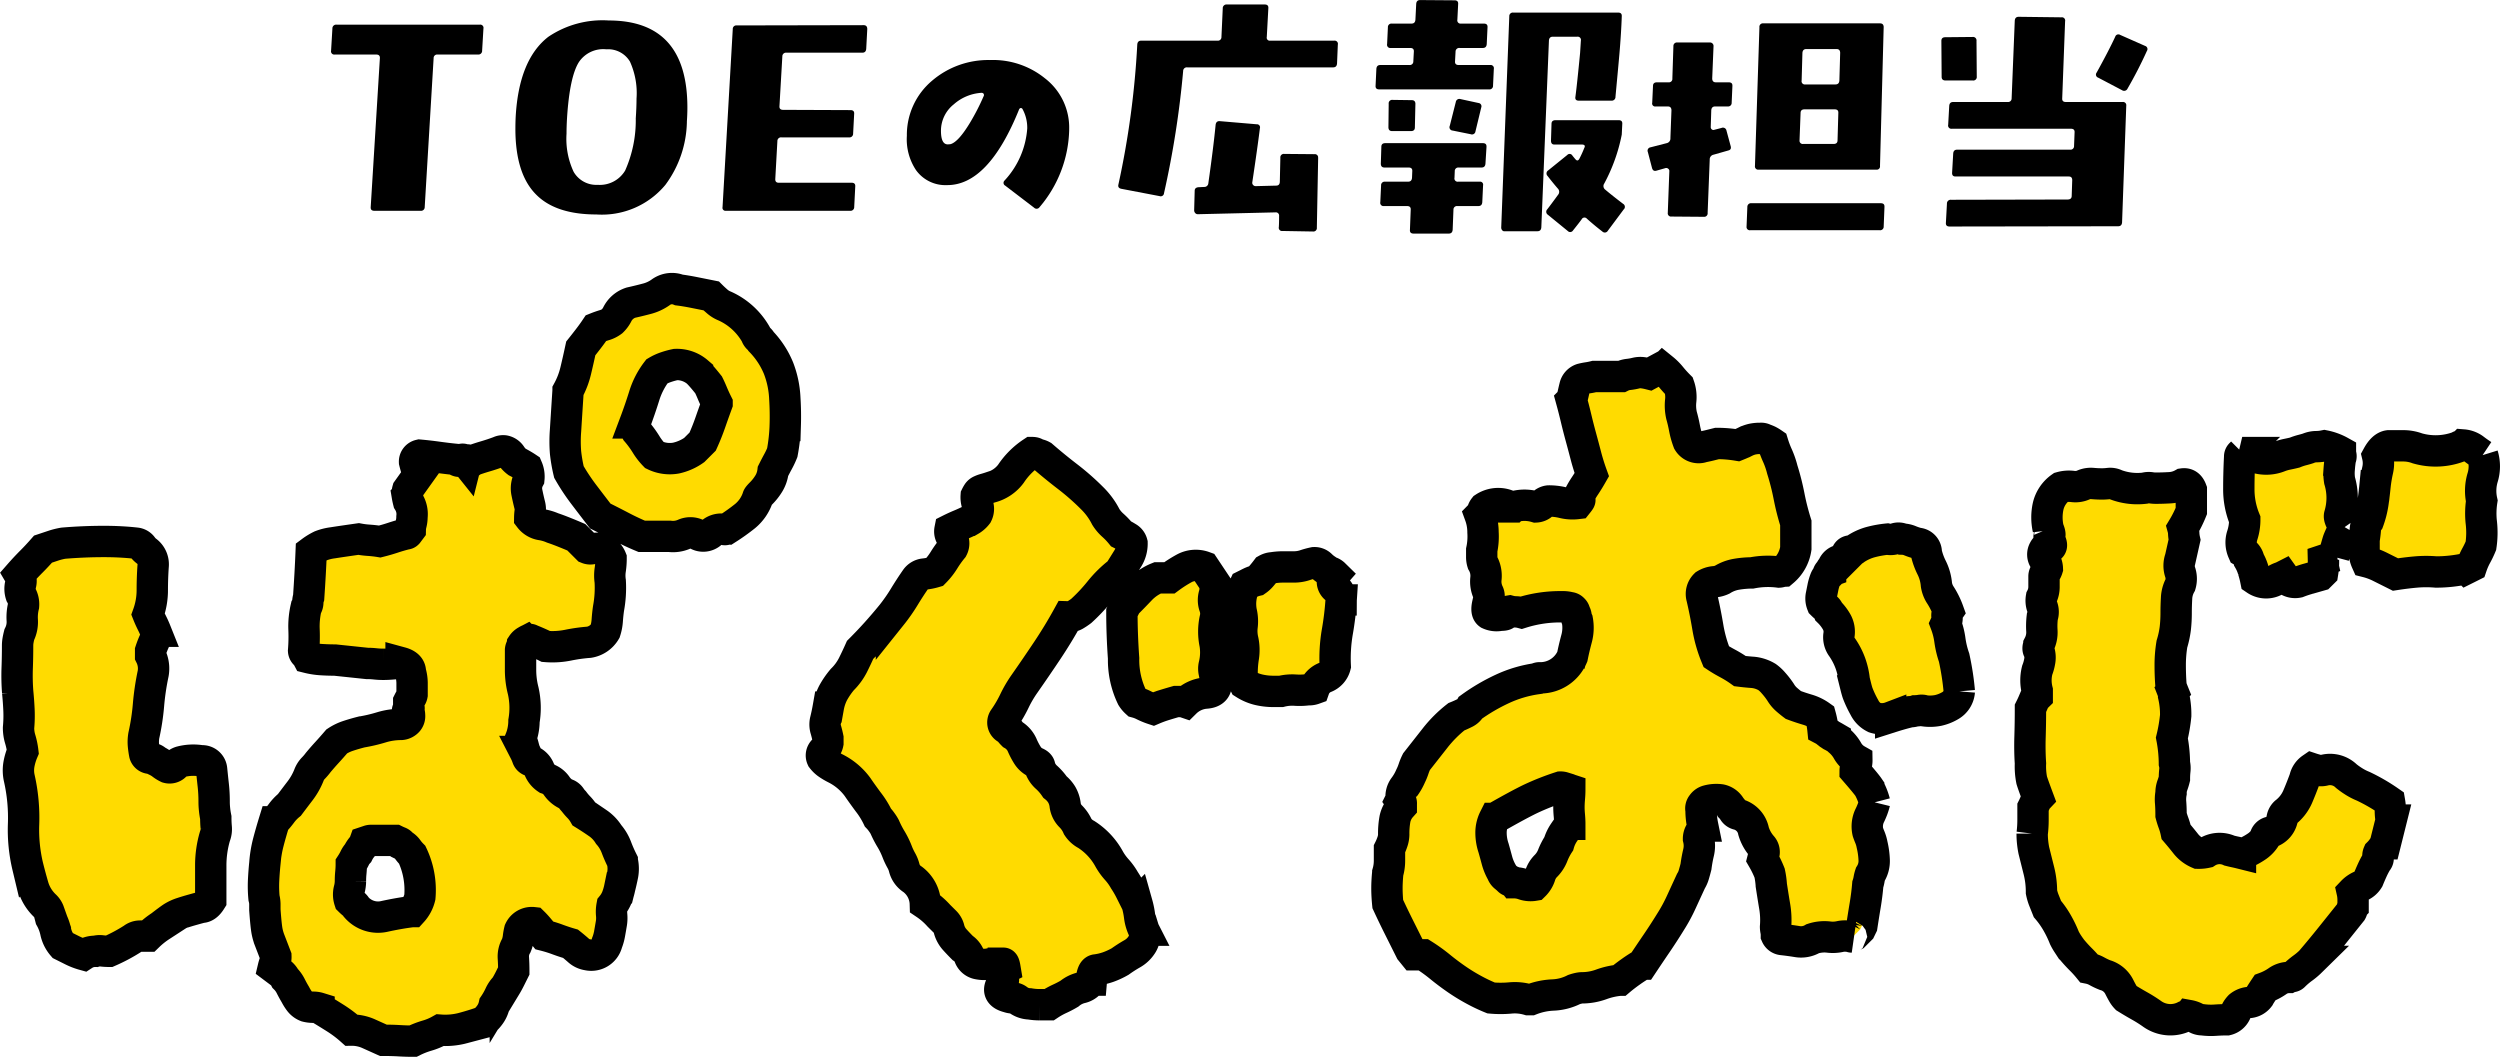
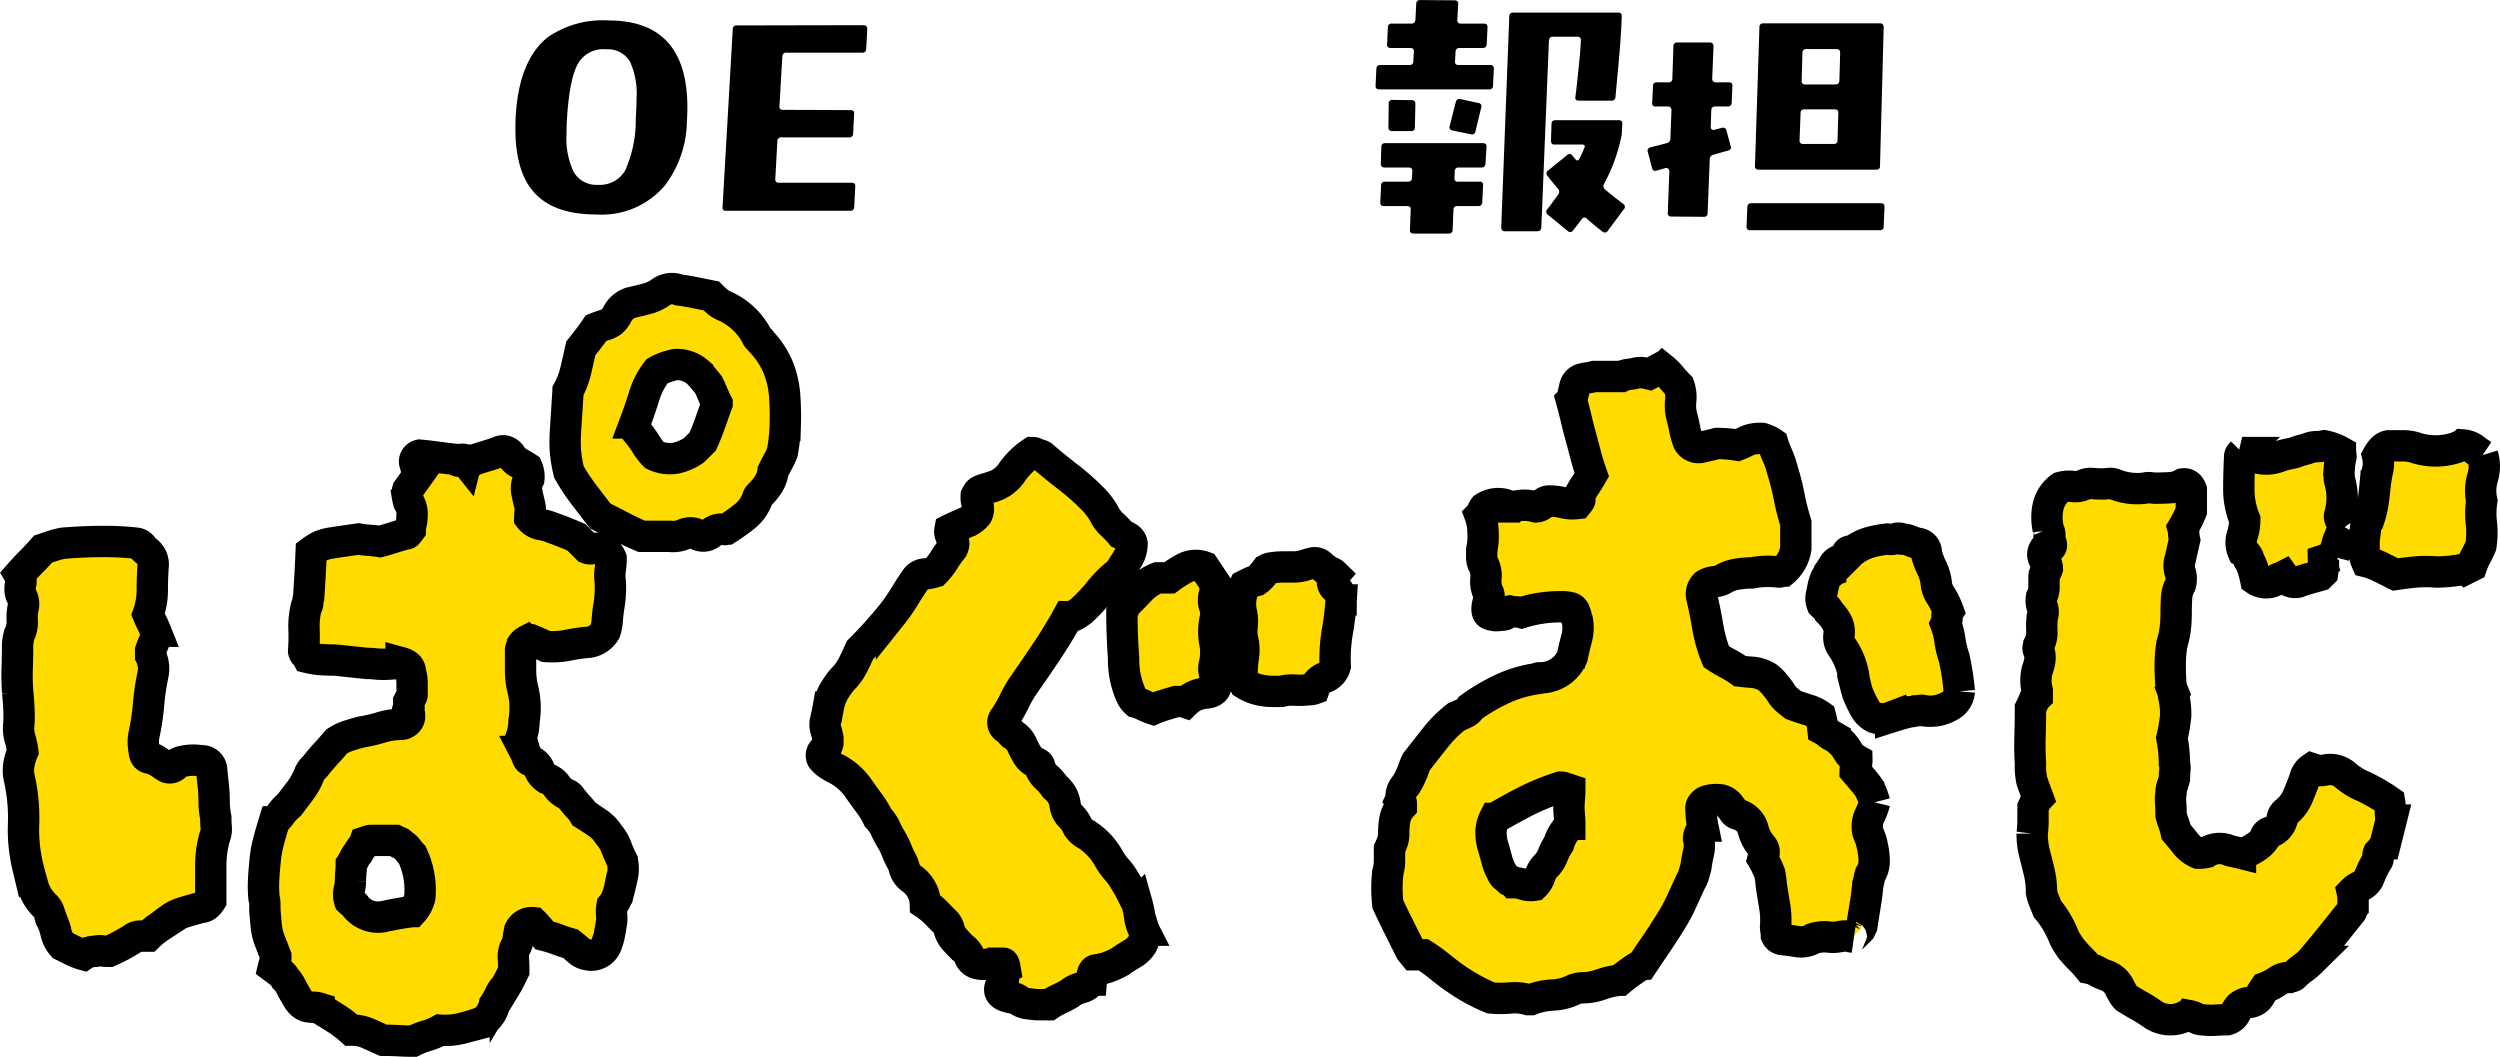
<svg xmlns="http://www.w3.org/2000/svg" width="239.141" height="101.089" viewBox="0 0 239.141 101.089">
  <g id="グループ_12006" data-name="グループ 12006" transform="translate(-1096.085 -663.835)">
    <path id="パス_55404" data-name="パス 55404" d="M77.031-55.89q.081,1.3.041,2.592a16.913,16.913,0,0,1-.284,2.592,7.96,7.96,0,0,1-.4.85q-.243.446-.486.932a2.9,2.9,0,0,1-.4,1.174,5.06,5.06,0,0,1-.729.931q-.324.324-.324.4a3.893,3.893,0,0,1-1.215,1.782,19.348,19.348,0,0,1-1.7,1.215.165.165,0,0,0-.122.041.165.165,0,0,1-.121.04,1.419,1.419,0,0,0-1.3.324,1.138,1.138,0,0,1-1.3.162,1.46,1.46,0,0,0-1.3-.041,2.647,2.647,0,0,1-1.377.2H63.342q-.972-.405-1.9-.891t-2.066-1.053q-.81-1.053-1.579-2.065a19.672,19.672,0,0,1-1.418-2.146,15.1,15.1,0,0,1-.324-1.863,13.528,13.528,0,0,1,0-2.106q.081-1.3.243-3.807a7.716,7.716,0,0,0,.729-1.9q.243-1.012.486-2.146.324-.405.729-.931t.729-1.012q.405-.162.81-.284a2.31,2.31,0,0,0,.729-.365,2.539,2.539,0,0,0,.486-.648,2.2,2.2,0,0,1,1.3-1.134q.729-.162,1.5-.365a4.048,4.048,0,0,0,1.336-.607,1.809,1.809,0,0,1,1.782-.243q.648.081,1.458.243l1.62.324q.243.243.567.527a2.519,2.519,0,0,0,.729.445,6.487,6.487,0,0,1,3,2.754.726.726,0,0,0,.243.364.8.8,0,0,1,.243.284,8.113,8.113,0,0,1,1.66,2.552A9.1,9.1,0,0,1,77.031-55.89Zm-6.48.486q-.243-.486-.446-.972t-.365-.81q-.324-.405-.567-.689t-.486-.527a3.028,3.028,0,0,0-2.106-.729,7.49,7.49,0,0,0-.891.243,4.477,4.477,0,0,0-.891.405,7.478,7.478,0,0,0-1.215,2.349q-.405,1.3-.891,2.592a2.216,2.216,0,0,1,.081.486.719.719,0,0,0,.081.324,10.04,10.04,0,0,1,.891,1.215,5.944,5.944,0,0,0,.81,1.053,3.386,3.386,0,0,0,2.065.284,4.786,4.786,0,0,0,1.742-.77l.81-.81q.405-.891.729-1.822T70.551-55.4Zm-9.072,43.74a3.224,3.224,0,0,1,.041,1.337q-.121.607-.284,1.255a5.862,5.862,0,0,1-.243.851,3,3,0,0,1-.486.85,3.191,3.191,0,0,0-.041.891,3.191,3.191,0,0,1-.041.891q-.081.486-.162.931a4.406,4.406,0,0,1-.243.851,1.55,1.55,0,0,1-1.863,1.134,1.667,1.667,0,0,1-.851-.4q-.365-.324-.769-.648-.567-.162-1.215-.4a11.932,11.932,0,0,0-1.3-.405q-.324-.4-.567-.688t-.486-.527a1.275,1.275,0,0,0-1.3.729,5.212,5.212,0,0,0-.122.688,2.961,2.961,0,0,1-.2.77,2.051,2.051,0,0,0-.283,1.174q.04.607.04,1.255l-.364.729q-.2.405-.446.81a2.594,2.594,0,0,0-.527.769,6.666,6.666,0,0,1-.527.931,2.546,2.546,0,0,1-.324.81,3.292,3.292,0,0,1-.729.81q-.891.324-1.944.607a6.557,6.557,0,0,1-2.187.2,5.844,5.844,0,0,1-1.256.526,8.083,8.083,0,0,0-1.337.526q-.648,0-1.337-.041t-1.5-.04L37.179,4.86a3.945,3.945,0,0,0-1.62-.324,11.51,11.51,0,0,0-1.5-1.134q-.77-.486-1.58-.972a1.8,1.8,0,0,0-.567-.081,2.663,2.663,0,0,1-.648-.081,1.474,1.474,0,0,1-.648-.486,4.256,4.256,0,0,1-.405-.648q-.243-.405-.445-.81a2.789,2.789,0,0,0-.527-.729,1.608,1.608,0,0,0-.486-.567l-.648-.486a4.2,4.2,0,0,1,.162-.526,1.438,1.438,0,0,0,.081-.526l-.608-1.58a4.983,4.983,0,0,1-.284-1.134q-.081-.608-.162-1.742v-.567a2.38,2.38,0,0,0-.081-.567,12.117,12.117,0,0,1-.04-1.7q.04-.81.122-1.62a11.281,11.281,0,0,1,.324-1.984q.243-.931.567-1.984a7.6,7.6,0,0,0,.688-.81,4.439,4.439,0,0,1,.77-.81q.486-.648,1.013-1.337a6.317,6.317,0,0,0,.851-1.5,1.9,1.9,0,0,1,.4-.648,5.287,5.287,0,0,0,.486-.567q.405-.486.85-.972t.931-1.053a4.559,4.559,0,0,1,1.094-.527q.607-.2,1.256-.365a15,15,0,0,0,1.9-.445,6.5,6.5,0,0,1,1.9-.284.933.933,0,0,0,.648-.324.723.723,0,0,0,.162-.527q0-.365-.162-.446-.081,0,.041-.121t.041-.2v-.567q.081-.162.2-.365a.7.7,0,0,0,.121-.284v-1.134a3.849,3.849,0,0,0-.162-1.053q0-.648-.891-.891a5.2,5.2,0,0,1-.81.122q-.486.041-.891.041a6.975,6.975,0,0,1-.77-.041,6.975,6.975,0,0,0-.77-.041l-3.078-.324q-.648,0-1.3-.041a7.181,7.181,0,0,1-1.3-.2,1.269,1.269,0,0,0-.243-.324.467.467,0,0,1-.162-.324,16.672,16.672,0,0,0,.041-2.025,7.966,7.966,0,0,1,.2-2.106.871.871,0,0,0,.162-.486,1.529,1.529,0,0,1,.081-.486q.162-2.349.243-4.374a5.717,5.717,0,0,1,.931-.567,4.853,4.853,0,0,1,1.134-.284q.77-.122,2.471-.364a7.916,7.916,0,0,0,.972.122q.567.04,1.053.121.648-.162,1.256-.364t1.256-.364a.165.165,0,0,0,.122-.041l.04-.041.243-.324a2.38,2.38,0,0,1,.081-.567,2.663,2.663,0,0,0,.081-.648,2.252,2.252,0,0,0-.324-1.458q-.081-.324-.121-.567a1.406,1.406,0,0,1,.04-.567l.81-1.134a1.2,1.2,0,0,0,.041-.81q-.121-.405-.2-.729a.635.635,0,0,1,.486-.648q.891.081,1.741.2t1.661.2q.405.324.567.081t.486.162q.081-.324.243-.081t.243,0q.648-.243,1.337-.445t1.336-.445a.844.844,0,0,1,.486-.081.991.991,0,0,1,.648.445,2.446,2.446,0,0,0,.567.607q.162.081.446.243t.527.324a2.132,2.132,0,0,1,.162,1.053,1.917,1.917,0,0,0-.2,1.256q.121.608.283,1.256a1.753,1.753,0,0,1,.041.648,4.645,4.645,0,0,0-.041.567,1.723,1.723,0,0,0,1.053.648,4.483,4.483,0,0,1,1.134.324q.486.162,1.094.405t1.174.486l1.053,1.053a.764.764,0,0,0,.445.041,3.739,3.739,0,0,1,.527-.041,1.558,1.558,0,0,1,1.3.972,7.185,7.185,0,0,1-.081,1.093,3.709,3.709,0,0,0,0,1.093,10.791,10.791,0,0,1-.162,2.592q-.081.567-.121,1.134a4.285,4.285,0,0,1-.2,1.053,2.2,2.2,0,0,1-1.539,1.053,15.9,15.9,0,0,0-2.025.284,7.638,7.638,0,0,1-2.106.121q-.324-.162-.689-.324t-.769-.324q-.081-.081-.4.122a1.1,1.1,0,0,0-.405.364.622.622,0,0,1-.081.243.622.622,0,0,0-.081.243v1.944A7.989,7.989,0,0,0,52-27.945a7.441,7.441,0,0,1,.081,2.916,4.758,4.758,0,0,1-.081.851,4.406,4.406,0,0,1-.243.851A3.166,3.166,0,0,1,52-22.68q.081.324.162.567a4.443,4.443,0,0,1,.243.567.487.487,0,0,0,.324.324,1.489,1.489,0,0,1,.81.81,1.98,1.98,0,0,0,.729.891,1.806,1.806,0,0,1,.931.688,2.374,2.374,0,0,0,.85.77.786.786,0,0,1,.486.324,2.654,2.654,0,0,0,.324.405,5.287,5.287,0,0,0,.486.567,3.366,3.366,0,0,1,.486.648q.648.4,1.3.85a3.691,3.691,0,0,1,1.053,1.094,4.044,4.044,0,0,1,.729,1.215A13.49,13.49,0,0,0,61.479-11.664ZM22.6-15.795q0,.486.04.931a1.816,1.816,0,0,1-.122.851,10,10,0,0,0-.4,2.835v3.321q-.405.648-.891.648-1.215.324-1.823.526a4.12,4.12,0,0,0-.972.446q-.365.243-1.094.81a7.964,7.964,0,0,0-1.215.972H15.35a1.128,1.128,0,0,0-.689.243A16.112,16.112,0,0,1,12.393-3a6.249,6.249,0,0,1-.688-.041A1.437,1.437,0,0,0,11.1-3a2,2,0,0,0-1.134.324,6.09,6.09,0,0,1-1.053-.4l-.972-.486a2.943,2.943,0,0,1-.648-1.3,4.614,4.614,0,0,0-.486-1.3q-.081-.324-.162-.608a1.486,1.486,0,0,0-.405-.608A4.159,4.159,0,0,1,5.144-9.153q-.284-.972-.527-1.944a15.171,15.171,0,0,1-.405-4.05,17.159,17.159,0,0,0-.4-4.374,3.409,3.409,0,0,1-.04-1.377,5.777,5.777,0,0,1,.365-1.215,6.92,6.92,0,0,0-.243-1.174,3.7,3.7,0,0,1-.162-1.094,12.6,12.6,0,0,0,.04-1.741q-.04-.85-.121-1.66A20.567,20.567,0,0,1,3.6-30.01q.041-1.094.041-2.227a2.952,2.952,0,0,1,.04-.486q.041-.243.122-.567a2.694,2.694,0,0,0,.284-1.377,4.6,4.6,0,0,1,.121-1.377A1.78,1.78,0,0,0,3.969-37.1a1.837,1.837,0,0,1-.04-1.013,1.215,1.215,0,0,0-.122-.931q.567-.648,1.134-1.215t1.134-1.215l.972-.324a6.4,6.4,0,0,1,.972-.243q.972-.081,1.944-.122t1.944-.041q.81,0,1.58.041t1.5.122a.841.841,0,0,1,.567.324,2.062,2.062,0,0,0,.486.486,1.576,1.576,0,0,1,.567,1.377q-.081,1.134-.081,2.309a6.817,6.817,0,0,1-.405,2.308q.162.405.365.81t.365.81a1.577,1.577,0,0,1-.122.931,9.539,9.539,0,0,0-.364.931v.486a2.748,2.748,0,0,1,.243,1.7,24.381,24.381,0,0,0-.445,3,21.759,21.759,0,0,1-.445,2.916,3.646,3.646,0,0,0-.041.932,8.057,8.057,0,0,0,.121.85.55.55,0,0,0,.527.405.824.824,0,0,1,.608.243,2.988,2.988,0,0,1,.526.324,2.988,2.988,0,0,0,.527.324.735.735,0,0,0,.729-.2,1.087,1.087,0,0,1,.567-.365,4.728,4.728,0,0,1,1.944-.081.9.9,0,0,1,.972.81q.081.81.162,1.539a13.949,13.949,0,0,1,.081,1.539,6.975,6.975,0,0,0,.041.769Q22.518-16.2,22.6-15.795ZM42.12-8.181a7.876,7.876,0,0,0-.729-4.05,4.174,4.174,0,0,1-.445-.527,1.41,1.41,0,0,0-.527-.446.512.512,0,0,0-.284-.243q-.2-.081-.364-.162H37.422a.666.666,0,0,0-.2.04l-.365.122a1.517,1.517,0,0,1-.284.486,2.924,2.924,0,0,0-.364.567,1.885,1.885,0,0,0-.324.486,5.3,5.3,0,0,1-.324.567q0,.4-.041.81t-.04.81a3.233,3.233,0,0,1-.121.85,1.871,1.871,0,0,0,.04,1.012,4.419,4.419,0,0,0,.365.324,1.016,1.016,0,0,1,.283.324,2.755,2.755,0,0,0,2.592.891q.729-.162,1.417-.283t1.336-.2A3.109,3.109,0,0,0,42.12-8.181Zm69.255,3.159a1.652,1.652,0,0,1-.243,1.458,2.592,2.592,0,0,1-.891.81,13.342,13.342,0,0,0-1.134.729,7.1,7.1,0,0,1-1.134.527,5.707,5.707,0,0,1-1.215.284q-.324.081-.4.972a1.489,1.489,0,0,1-.972.729,2.809,2.809,0,0,0-1.134.567,9.8,9.8,0,0,1-.931.486,7.454,7.454,0,0,0-1.013.567h-.931a5.669,5.669,0,0,1-.932-.081,1.943,1.943,0,0,1-1.134-.405.822.822,0,0,0-.445-.162,1.419,1.419,0,0,1-.446-.081q-1.3-.324-.567-1.377a.536.536,0,0,0,.04-.526.85.85,0,0,1-.121-.446q.243-.162.2-.243t.121-.162q-.081-.486-.162-.486a4.042,4.042,0,0,0-.486.081.632.632,0,0,1-.445,0,.632.632,0,0,0-.446,0,2.962,2.962,0,0,1-1.093-.041,1.087,1.087,0,0,1-.77-.688,1.669,1.669,0,0,0-.648-.81q-.4-.4-.77-.81a2.425,2.425,0,0,1-.526-.972,1.412,1.412,0,0,0-.4-.729L91.773-6.4a6.942,6.942,0,0,0-1.3-1.134,3.049,3.049,0,0,0-1.215-2.349,1.837,1.837,0,0,1-.81-1.134,2.863,2.863,0,0,0-.284-.688,6.726,6.726,0,0,1-.365-.769,7.673,7.673,0,0,0-.607-1.255,9.787,9.787,0,0,1-.607-1.175,3.651,3.651,0,0,0-.284-.446,3.6,3.6,0,0,0-.365-.445,8.2,8.2,0,0,0-.931-1.5q-.688-.932-1.013-1.418a5.914,5.914,0,0,0-2.106-1.782,6.465,6.465,0,0,1-.689-.4,2.446,2.446,0,0,1-.607-.567.661.661,0,0,1,.162-.77,1.211,1.211,0,0,0,.4-.688v-.486q-.081-.4-.2-.81a1.651,1.651,0,0,1-.04-.81q.162-.648.283-1.337a4.868,4.868,0,0,1,.446-1.336,7.815,7.815,0,0,1,.891-1.3,5.315,5.315,0,0,0,1.013-1.377q.364-.729.688-1.458.81-.81,1.539-1.62t1.458-1.7A16.6,16.6,0,0,0,88.452-36.9q.567-.931,1.134-1.742a1.1,1.1,0,0,1,.77-.445,5.578,5.578,0,0,0,1.012-.2,6.365,6.365,0,0,0,.891-1.134,10.3,10.3,0,0,1,.81-1.134,1.009,1.009,0,0,0-.04-1.012.917.917,0,0,1-.2-.77q.486-.243.972-.445t.972-.446a2.229,2.229,0,0,0,.648-.567,1.164,1.164,0,0,0,0-1.053,2.012,2.012,0,0,1-.081-.729,2.645,2.645,0,0,1,.162-.283.611.611,0,0,1,.243-.2,2.672,2.672,0,0,1,.445-.162q.284-.081.527-.162a3.476,3.476,0,0,0,1.944-1.3,7.231,7.231,0,0,1,2.025-2.025q.324,0,.405.162a1.305,1.305,0,0,1,.567.162q1.215,1.053,2.43,1.984a23.822,23.822,0,0,1,2.349,2.066,6.837,6.837,0,0,1,1.3,1.782,3.668,3.668,0,0,0,.688.81,7.085,7.085,0,0,1,.77.81q.324.162.648.364a.859.859,0,0,1,.4.527,2.694,2.694,0,0,1-.4,1.458l-.81,1.3a10.831,10.831,0,0,0-1.863,1.822,16.912,16.912,0,0,1-1.782,1.9,5.919,5.919,0,0,1-.608.405,1.367,1.367,0,0,1-.688.162q-.891,1.62-1.944,3.2t-2.187,3.2a11.568,11.568,0,0,0-.972,1.66,11.568,11.568,0,0,1-.972,1.66.649.649,0,0,0,.243.972.8.8,0,0,1,.283.243,3.042,3.042,0,0,0,.284.324,2.175,2.175,0,0,1,.891.972,7.08,7.08,0,0,0,.527,1.012,1.9,1.9,0,0,0,.77.689q.4.162.4.405a2.176,2.176,0,0,0,.648,1.012,5.133,5.133,0,0,1,.81.931,2.74,2.74,0,0,1,.648.729,2.581,2.581,0,0,1,.324.972,1.821,1.821,0,0,0,.526,1.094,3.209,3.209,0,0,1,.689,1.012,2.163,2.163,0,0,0,.81.729,6.457,6.457,0,0,1,2.187,2.349,5.707,5.707,0,0,0,.729,1.013,5.707,5.707,0,0,1,.729,1.012,9.786,9.786,0,0,1,.607,1.053l.607,1.215a8.059,8.059,0,0,1,.243,1.215A4,4,0,0,0,111.375-5.022Zm18.873-31.59a27.927,27.927,0,0,1-.364,3.037,14.992,14.992,0,0,0-.2,3.281,1.589,1.589,0,0,1-.972,1.094,1.834,1.834,0,0,0-1.053,1.094,1.39,1.39,0,0,1-.567.081,6.3,6.3,0,0,1-1.256.04,4.411,4.411,0,0,0-1.336.122h-.729a6.168,6.168,0,0,1-1.418-.162,4.428,4.428,0,0,1-1.337-.567,2.322,2.322,0,0,1-.243-1.053,9.6,9.6,0,0,1,.121-1.5,4.455,4.455,0,0,0-.04-1.58,3.875,3.875,0,0,1-.081-1.377,3.875,3.875,0,0,0-.081-1.377,4.136,4.136,0,0,1,.324-2.511l.567-.283a2.772,2.772,0,0,1,.567-.2,2.428,2.428,0,0,0,.486-.446q.243-.283.486-.607a1.305,1.305,0,0,1,.567-.162,6.152,6.152,0,0,1,1.013-.081h1.012a3.311,3.311,0,0,0,1.053-.162,7.489,7.489,0,0,1,.891-.243.876.876,0,0,1,.648.243,3.218,3.218,0,0,0,.486.4,1.017,1.017,0,0,0,.4.243,1.017,1.017,0,0,1,.4.243.33.33,0,0,0-.081.243.33.33,0,0,1-.081.243.814.814,0,0,0,.324.85A1.441,1.441,0,0,1,130.248-36.612ZM118.26-28.917q.243,1.134-.972,1.215a3.13,3.13,0,0,0-1.944.891,1.529,1.529,0,0,0-.486-.081h-.4q-.567.162-1.093.324a10.984,10.984,0,0,0-1.093.4,6.8,6.8,0,0,1-.891-.364,3.636,3.636,0,0,0-.729-.284,2.306,2.306,0,0,1-.405-.486,8.224,8.224,0,0,1-.81-3.726q-.081-1.134-.121-2.228t-.04-2.146l.284-.567a1.363,1.363,0,0,1,.2-.324q.648-.648,1.3-1.336a4.637,4.637,0,0,1,1.62-1.093h1.134a12.335,12.335,0,0,1,1.458-.931,2.316,2.316,0,0,1,1.863-.122l1.134,1.7a1.529,1.529,0,0,0-.081.486,1.529,1.529,0,0,1-.081.486,1.813,1.813,0,0,0,.04,1.134,2.058,2.058,0,0,1,.04,1.215,5.723,5.723,0,0,0,0,2.349,5.084,5.084,0,0,1-.081,2.025,1.482,1.482,0,0,0,0,.689Q118.179-29.322,118.26-28.917Zm63.018,11.664a5.964,5.964,0,0,1-.2.648,6.743,6.743,0,0,1-.283.648,2.409,2.409,0,0,0-.162,1.539q.081.243.2.527a3.511,3.511,0,0,1,.2.688,7.465,7.465,0,0,1,.2,1.417,2.377,2.377,0,0,1-.365,1.418,3.2,3.2,0,0,0-.122.486,3.2,3.2,0,0,1-.121.486q-.081.972-.243,1.944t-.324,2.025l-.04.081L179.9-5.1l-.243.243-.324.324q-.324.162-.243.162a2.308,2.308,0,0,0-1.134-.04,3.207,3.207,0,0,1-1.134.04,3.56,3.56,0,0,0-1.458.162,2.2,2.2,0,0,1-1.458.283q-.729-.121-1.458-.2a.683.683,0,0,1-.567-.405,2.276,2.276,0,0,0-.04-.445,1.878,1.878,0,0,1-.04-.365,7.826,7.826,0,0,0-.081-1.944q-.162-.972-.324-2.025a7.934,7.934,0,0,0-.162-1.174,9.866,9.866,0,0,0-.648-1.337,6.033,6.033,0,0,0,.122-.608.825.825,0,0,0-.2-.607,3.889,3.889,0,0,1-.81-1.458,2.062,2.062,0,0,0-1.539-1.62.646.646,0,0,1-.365-.284,1.882,1.882,0,0,0-.284-.365,1.4,1.4,0,0,0-.972-.729,3.152,3.152,0,0,0-1.215.081.9.9,0,0,0-.527.365.575.575,0,0,0-.121.527,6.976,6.976,0,0,0,.04.769q.04.365.122.769a2.384,2.384,0,0,1-.243.608,1.2,1.2,0,0,0-.162.607,2.8,2.8,0,0,1,0,1.337,12.739,12.739,0,0,0-.243,1.337q-.081.324-.2.729a2.443,2.443,0,0,1-.283.648q-.486,1.053-.932,2.025a15.474,15.474,0,0,1-1.012,1.863q-.648,1.053-1.337,2.065t-1.337,1.985a13.339,13.339,0,0,0-1.134.729q-.567.4-1.053.81a7.075,7.075,0,0,0-1.782.405,5.409,5.409,0,0,1-1.863.324,1.706,1.706,0,0,0-.283.04,3.745,3.745,0,0,0-.445.122,4.9,4.9,0,0,1-2.025.526,6.54,6.54,0,0,0-2.106.446h-.243a4.62,4.62,0,0,0-1.742-.162,10.27,10.27,0,0,1-1.822,0,15.918,15.918,0,0,1-1.7-.81,17.961,17.961,0,0,1-1.7-1.053q-.81-.567-1.5-1.134a15.994,15.994,0,0,0-1.579-1.134h-.891l-.324-.4-1.134-2.268q-.567-1.134-1.053-2.187-.081-.81-.081-1.5t.081-1.5a4.111,4.111,0,0,0,.162-1.134V-12.8a5.247,5.247,0,0,0,.283-.688,2.18,2.18,0,0,0,.122-.689,7.8,7.8,0,0,1,.122-1.5A2.59,2.59,0,0,1,136-16.848v-.243a.469.469,0,0,0-.081-.324l.081-.162a1.507,1.507,0,0,1,.283-1.134,5.089,5.089,0,0,0,.607-1.053,5.25,5.25,0,0,0,.284-.688,5.248,5.248,0,0,1,.283-.689l1.782-2.268a11.976,11.976,0,0,1,2.025-2.025q.405-.162.81-.365a1.2,1.2,0,0,0,.567-.526,18.229,18.229,0,0,1,3.037-1.782,11.757,11.757,0,0,1,3.281-.972.469.469,0,0,1,.324-.081,3.323,3.323,0,0,0,3.078-2.025q.162-.81.4-1.7a3.983,3.983,0,0,0,.081-1.782,1.439,1.439,0,0,1-.121-.4.619.619,0,0,0-.122-.324.467.467,0,0,0-.162-.324.467.467,0,0,0-.324-.162,2.457,2.457,0,0,0-.729-.081,12.277,12.277,0,0,0-3.888.567,2.38,2.38,0,0,0-.567-.081,2.38,2.38,0,0,1-.567-.081q-.486.081-.4.243t-.486.162a1.738,1.738,0,0,1-1.093-.122q-.284-.2-.122-.931a6.033,6.033,0,0,0,.122-.607.764.764,0,0,0-.04-.446,2.516,2.516,0,0,1-.243-1.417,2.49,2.49,0,0,0-.324-1.5,1.8,1.8,0,0,1-.081-.567v-.648a6.247,6.247,0,0,0,.122-1.7,4.724,4.724,0,0,0-.284-1.62,1.017,1.017,0,0,0,.243-.4.879.879,0,0,1,.162-.324,2.425,2.425,0,0,1,2.187-.243q.243.081.243.122v.041h.324a3.975,3.975,0,0,1,1.093-.162,3.975,3.975,0,0,1,1.094.162.99.99,0,0,0,.648-.284.93.93,0,0,1,.567-.284,5.661,5.661,0,0,1,1.377.162,3.875,3.875,0,0,0,1.377.081q.324-.405.2-.324t-.04-.405a9.055,9.055,0,0,1,.567-.972q.324-.486.648-1.053-.324-.891-.567-1.822t-.486-1.822q-.243-.891-.445-1.741t-.446-1.742a6.262,6.262,0,0,0,.162-.608q.081-.365.162-.688a.993.993,0,0,1,.648-.729,6.036,6.036,0,0,1,.607-.122,6.033,6.033,0,0,0,.608-.122h2.592a2.028,2.028,0,0,1,.688-.2,5.211,5.211,0,0,0,.689-.122,1.753,1.753,0,0,1,.648-.04,5.463,5.463,0,0,1,.648.122l1.053-.567.243.081a5.179,5.179,0,0,1,.77.77q.364.446.77.851a3.245,3.245,0,0,1,.162,1.417,4.223,4.223,0,0,0,.081,1.417q.162.567.284,1.215a7.761,7.761,0,0,0,.365,1.3,1.145,1.145,0,0,0,1.377.486q.405-.081.729-.162l.648-.162q.486,0,.972.041t.972.122q.405-.162.729-.324a3.166,3.166,0,0,1,.648-.243,3.408,3.408,0,0,1,.81-.081.641.641,0,0,1,.4.081,3.144,3.144,0,0,1,.4.162,3.963,3.963,0,0,1,.4.243A9.7,9.7,0,0,0,172-50.382a8.186,8.186,0,0,1,.445,1.3,23.577,23.577,0,0,1,.648,2.552,23.577,23.577,0,0,0,.648,2.552v2.43a3.541,3.541,0,0,1-1.215,2.187.666.666,0,0,0-.2.041.666.666,0,0,1-.2.041,8.127,8.127,0,0,0-2.592.081,9.139,9.139,0,0,0-1.417.121,3.75,3.75,0,0,0-1.418.527,2.145,2.145,0,0,1-.77.2,1.986,1.986,0,0,0-.85.284,1.233,1.233,0,0,0-.324,1.215q.324,1.377.567,2.835a13.064,13.064,0,0,0,.81,2.835q.486.324,1.093.648a10.607,10.607,0,0,1,1.174.729q.648.081,1.256.122a3.246,3.246,0,0,1,1.336.445,3.571,3.571,0,0,1,.608.567,7.78,7.78,0,0,1,.688.891,2.862,2.862,0,0,0,.567.688q.324.284.648.527.648.243,1.337.446a4.164,4.164,0,0,1,1.255.608,7.93,7.93,0,0,1,.243,1.3,2.125,2.125,0,0,1,.365.243q.2.162.445.324.162.081.365.2a1.883,1.883,0,0,1,.365.283,3.537,3.537,0,0,1,.81.972,2.353,2.353,0,0,0,.891.891,1.8,1.8,0,0,1-.081.567,1.529,1.529,0,0,0-.081.486q1.053,1.215,1.3,1.58A6.171,6.171,0,0,1,181.278-17.253Zm8.1-10.611a1.72,1.72,0,0,1-.891,1.377,3.958,3.958,0,0,1-1.134.445,4.063,4.063,0,0,1-1.3.04.764.764,0,0,0-.445-.04,3.349,3.349,0,0,1-.446.04,1.419,1.419,0,0,1-.445.081.8.8,0,0,0-.365.081q-.648.162-1.539.446a2.329,2.329,0,0,1-1.539.041,2.106,2.106,0,0,1-.972-.972,10.322,10.322,0,0,1-.648-1.377q-.081-.243-.162-.567l-.162-.648a7,7,0,0,0-.365-1.62,6.691,6.691,0,0,0-.85-1.62,1.616,1.616,0,0,1-.243-1.134,1.916,1.916,0,0,0-.2-1.174,4.371,4.371,0,0,0-.77-1.013.855.855,0,0,0-.284-.4,4.416,4.416,0,0,1-.364-.324,1.478,1.478,0,0,1-.081-.81l.162-.81a4.618,4.618,0,0,1,.243-.81.942.942,0,0,1,.162-.243l.081-.081a.374.374,0,0,1,.243-.4.389.389,0,0,1,.121-.283.332.332,0,0,0,.122-.2.983.983,0,0,1,.648-.567.983.983,0,0,0,.648-.567.362.362,0,0,1,.364-.324.6.6,0,0,0,.446-.162,4.985,4.985,0,0,1,1.5-.688,10.174,10.174,0,0,1,1.579-.284,1.478,1.478,0,0,0,.77-.041.869.869,0,0,1,.688.041,1.99,1.99,0,0,1,.729.162,5.745,5.745,0,0,0,.729.243.86.86,0,0,1,.81.891,6.33,6.33,0,0,0,.527,1.458,4.5,4.5,0,0,1,.446,1.62,2.548,2.548,0,0,0,.324.891,7.572,7.572,0,0,1,.81,1.62.733.733,0,0,0-.122.527,1.377,1.377,0,0,1-.122.689,6.941,6.941,0,0,1,.4,1.579,8.785,8.785,0,0,0,.4,1.66A25.742,25.742,0,0,1,189.378-27.864Zm-37.26,12.717q0-.4-.041-.851t-.04-.769q0-.4.04-.851t.041-.851l-.608-.2a.9.9,0,0,0-.283-.041,24.6,24.6,0,0,0-2.876,1.134q-1.175.567-3.443,1.863a3.038,3.038,0,0,0-.324,1.377,4.587,4.587,0,0,0,.243,1.458q.162.567.324,1.174a4.911,4.911,0,0,0,.486,1.175.855.855,0,0,0,.284.4,4.42,4.42,0,0,1,.365.324.275.275,0,0,0,.2.081.444.444,0,0,1,.283.162,2.7,2.7,0,0,1,.932.162,2.074,2.074,0,0,0,1.012.081,2.23,2.23,0,0,0,.567-.931,2.23,2.23,0,0,1,.567-.931,2.969,2.969,0,0,0,.648-1.013,5.945,5.945,0,0,1,.567-1.094,3.737,3.737,0,0,1,.486-1.053Q151.875-14.823,152.118-15.147Zm87.318-35.316a3.636,3.636,0,0,1,0,2.147,4.444,4.444,0,0,0-.081,2.227,7.862,7.862,0,0,0-.04,2.106,8.517,8.517,0,0,1-.041,2.187,9.273,9.273,0,0,1-.445.931,6.449,6.449,0,0,0-.445,1.012l-.243.122-.243.121a13.682,13.682,0,0,1-1.458.243,13.193,13.193,0,0,1-1.458.081,11.2,11.2,0,0,0-1.9,0q-.932.081-1.984.243l-1.458-.729a6.332,6.332,0,0,0-1.3-.486,2.771,2.771,0,0,1-.243-1.094v-1.012q.081-.486.121-.972a1.532,1.532,0,0,1,.284-.81,8.7,8.7,0,0,0,.445-1.742q.122-.851.2-1.66a13.686,13.686,0,0,1,.243-1.458,2.964,2.964,0,0,0,0-1.377q.486-.891,1.053-.972h1.377a3.889,3.889,0,0,1,1.377.243,6.292,6.292,0,0,0,3.969-.162.275.275,0,0,1,.2-.081.275.275,0,0,0,.2-.081,2.04,2.04,0,0,1,1.013.364Q238.95-50.787,239.436-50.463Zm-13.2,6.885a9.356,9.356,0,0,0-.607,1.256q-.122.365-.445,1.579a2.672,2.672,0,0,1-.446.162q-.283.081-.526.162a6.71,6.71,0,0,1-.081,1.215l-.122.121-.122.121-1.134.324a10.2,10.2,0,0,0-.972.324,1.313,1.313,0,0,1-.891-.122,1.57,1.57,0,0,1-.486-.445,2.221,2.221,0,0,1-.283.121,2.222,2.222,0,0,0-.284.121,1.779,1.779,0,0,1-2.106.081q-.081-.405-.243-.931a4.212,4.212,0,0,0-.4-.932,1.2,1.2,0,0,0-.567-.81,2.181,2.181,0,0,1-.081-1.539,4.835,4.835,0,0,0,.243-1.539,7.583,7.583,0,0,1-.567-2.916q0-1.539.081-3.078a.33.33,0,0,1,.081-.243l.162-.162a6.307,6.307,0,0,0,1.7.567,3.368,3.368,0,0,0,1.782-.162,4.618,4.618,0,0,1,.81-.243q.405-.081.729-.162a5.745,5.745,0,0,1,.729-.243q.324-.081.567-.162a2.073,2.073,0,0,1,.77-.162,3.928,3.928,0,0,0,.77-.081,5.286,5.286,0,0,1,1.539.567,1.332,1.332,0,0,0,.04.324.457.457,0,0,1-.04.324q-.081.486-.121,1.053a4.468,4.468,0,0,0,.04,1.053,5.794,5.794,0,0,1,0,3.321Q225.666-44.388,226.233-43.578Zm4.455,28.026-.567,2.268a3.419,3.419,0,0,1-.648.891.654.654,0,0,0-.04.4.438.438,0,0,1-.122.4,8.436,8.436,0,0,0-.445.851q-.2.445-.365.85a1.634,1.634,0,0,1-.729.648,2.468,2.468,0,0,0-.81.567,3.408,3.408,0,0,1,.081.81v.567a.275.275,0,0,0-.081.2.653.653,0,0,1-.081.284l-1.944,2.43q-.972,1.215-1.944,2.349a6.462,6.462,0,0,1-.77.648,7.151,7.151,0,0,0-.851.729.275.275,0,0,1-.2.081.653.653,0,0,0-.283.081,1.9,1.9,0,0,0-1.094.365,5.358,5.358,0,0,1-1.174.608q-.486.729-.567.891a1.332,1.332,0,0,1-.932.526,1.661,1.661,0,0,0-.931.365,2.367,2.367,0,0,0-.2.243,1.419,1.419,0,0,0-.2.4,1.238,1.238,0,0,1-.81.648q-.567,0-1.134.041a6.231,6.231,0,0,1-1.215-.041,1.2,1.2,0,0,1-.607-.162,2.288,2.288,0,0,0-.688-.243.132.132,0,0,1-.162.04.288.288,0,0,0-.243.04A3.022,3.022,0,0,1,207.846,3a13.343,13.343,0,0,0-1.215-.77q-.648-.364-1.3-.77a2.115,2.115,0,0,1-.324-.445q-.162-.284-.324-.608A2.193,2.193,0,0,0,203.31-.729a6.725,6.725,0,0,1-.769-.365,2.643,2.643,0,0,0-.77-.284,10.437,10.437,0,0,0-.77-.85q-.446-.446-.851-.932-.243-.324-.4-.567a5.3,5.3,0,0,1-.324-.567,11.029,11.029,0,0,0-.729-1.5,8.7,8.7,0,0,0-.891-1.255l-.324-.81a4.618,4.618,0,0,1-.243-.81,8.319,8.319,0,0,0-.243-2.025l-.486-1.944q-.081-.4-.122-.81t-.04-.81a10.439,10.439,0,0,0,.081-1.3v-1.215q.081-.162.2-.445a1.407,1.407,0,0,1,.284-.445q-.486-1.3-.607-1.7a6.847,6.847,0,0,1-.122-1.62q-.081-1.215-.04-2.551t.04-2.714q.162-.324.283-.608a1.682,1.682,0,0,1,.365-.527v-.567a3.949,3.949,0,0,1,0-1.944,4.3,4.3,0,0,0,.243-.891,1.994,1.994,0,0,0-.081-.972q-.162-.162,0-.567a2.6,2.6,0,0,0,.284-1.336,7.3,7.3,0,0,1,.04-1.337,1.379,1.379,0,0,0,0-.931,1.81,1.81,0,0,1-.081-.931,2.157,2.157,0,0,0,.243-.972V-38.88a.539.539,0,0,1,.121-.324,1.419,1.419,0,0,0,.2-.405,1.593,1.593,0,0,0-.283-.85.889.889,0,0,1-.04-.931q.162-.324.324-.162.243.081.162-.081t.081,0q.243-.081.081-.486-.243-.486-.122-.607t-.121-.689a4.98,4.98,0,0,1,0-2.187,3.059,3.059,0,0,1,1.215-1.782,2.812,2.812,0,0,1,1.134-.081,1.875,1.875,0,0,0,1.053-.162,1.816,1.816,0,0,1,.85-.122q.446.041.932.041a5.678,5.678,0,0,0,.607-.041,1.21,1.21,0,0,1,.689.122,5.885,5.885,0,0,0,2.754.324,1.406,1.406,0,0,1,.567-.041,2.951,2.951,0,0,0,.486.041q.648,0,1.337-.041a2.829,2.829,0,0,0,1.256-.364q.567-.081.81.567v2.025a11.335,11.335,0,0,1-.81,1.62,2.276,2.276,0,0,1,.081.527,3.412,3.412,0,0,0,.081.608l-.4,1.782a2.01,2.01,0,0,0,0,1.377,2.016,2.016,0,0,1,0,1.134,2.9,2.9,0,0,0-.365,1.3q-.04.729-.04,1.377a12.869,12.869,0,0,1-.081,1.5,8.853,8.853,0,0,1-.324,1.5,12.3,12.3,0,0,0-.162,2.025q0,1.053.081,2.025.081.243.162.445a1.189,1.189,0,0,1,.081.446,7.959,7.959,0,0,1,.2,1.9,15.21,15.21,0,0,1-.365,2.146,13.223,13.223,0,0,1,.243,2.43,1.938,1.938,0,0,1,.04.689,6.976,6.976,0,0,0-.04.769,5.968,5.968,0,0,1-.2.648,2.064,2.064,0,0,0-.122.729,3.434,3.434,0,0,0-.04.932q.04.526.04,1.174a7.953,7.953,0,0,0,.243.769,5.861,5.861,0,0,1,.243.851q.486.567.931,1.134a3.021,3.021,0,0,0,1.174.891,3.408,3.408,0,0,0,.81-.081,2.276,2.276,0,0,1,2.187-.162q.324.081.526.122t.527.122a1.1,1.1,0,0,0,.729-.162,7.046,7.046,0,0,0,.891-.527,2.856,2.856,0,0,0,.729-.769.633.633,0,0,1,.567-.567,1.7,1.7,0,0,0,1.053-1.134,1.007,1.007,0,0,1,.324-.729,3.867,3.867,0,0,0,1.174-1.5q.364-.85.689-1.741a1.573,1.573,0,0,1,.648-.972q.243.081.567.162a1.316,1.316,0,0,0,.648,0,2.22,2.22,0,0,1,2.106.567,7.37,7.37,0,0,0,.81.567,5.667,5.667,0,0,0,.81.405,17.6,17.6,0,0,1,2.511,1.458,5.454,5.454,0,0,1,.081.891A5.453,5.453,0,0,0,230.688-15.552Z" transform="translate(1094.127 757.835)" fill="#ffdb00" stroke="#000" stroke-width="3" />
    <g id="グループ_11611" data-name="グループ 11611" transform="translate(1127.756 663.835)">
      <g id="グループ_11612" data-name="グループ 11612" transform="translate(0 0)">
-         <path id="パス_36634" data-name="パス 36634" d="M14.573,12.144l-.125,2.107a.358.358,0,0,1-.4.376H10.184a.336.336,0,0,0-.376.351L8.955,29.223a.349.349,0,0,1-.4.351H4.14q-.376,0-.351-.351l.878-14.245q.025-.35-.351-.351H.353A.309.309,0,0,1,0,14.251l.125-2.107a.358.358,0,0,1,.4-.376H14.222a.31.31,0,0,1,.351.376" transform="translate(0 -9.41)" />
        <path id="パス_36635" data-name="パス 36635" d="M104.417,19.446a10.414,10.414,0,0,1-2.056,6.044,7.887,7.887,0,0,1-6.6,2.834q-3.862,0-5.743-1.881-2.007-1.981-2.006-6.32,0-.526.025-1.1.3-5.517,3.135-7.7a9.259,9.259,0,0,1,5.768-1.555q7.524,0,7.524,8.326,0,.652-.05,1.354m-4.89-.276q.075-1.1.075-1.931a7.316,7.316,0,0,0-.627-3.536,2.423,2.423,0,0,0-2.257-1.179,2.8,2.8,0,0,0-2.633,1.229q-.878,1.4-1.129,5.317-.05.828-.05,1.53a7.454,7.454,0,0,0,.677,3.637A2.5,2.5,0,0,0,95.89,25.49a2.821,2.821,0,0,0,2.621-1.367,11.848,11.848,0,0,0,1.016-4.953" transform="translate(-70.382 -7.809)" />
        <path id="パス_36636" data-name="パス 36636" d="M200.748,12.394l-.1,1.881q-.026.376-.376.376h-7.248a.349.349,0,0,0-.4.351l-.276,4.765q-.025.351.351.351l6.445.025q.376,0,.351.351l-.1,1.906a.349.349,0,0,1-.4.351h-6.445a.349.349,0,0,0-.4.351l-.2,3.612q-.025.376.326.376h6.972q.376,0,.351.351l-.1,1.981a.349.349,0,0,1-.4.351H187.23a.287.287,0,0,1-.326-.351l.978-17.029a.336.336,0,0,1,.376-.351l12.139-.025q.351,0,.351.376" transform="translate(-149.459 -9.61)" />
-         <path id="パス_36637" data-name="パス 36637" d="M290.454,35.337a11.782,11.782,0,0,1-2.834,7.4.339.339,0,0,1-.527.05l-2.759-2.107a.3.3,0,0,1-.075-.476,8.162,8.162,0,0,0,2.182-4.991,3.722,3.722,0,0,0-.451-1.856.181.181,0,0,0-.175-.1.225.225,0,0,0-.151.125q-2.934,7.273-6.9,7.248a3.462,3.462,0,0,1-2.96-1.43,5.313,5.313,0,0,1-.878-3.286,6.775,6.775,0,0,1,2.408-5.267,8.269,8.269,0,0,1,5.543-1.981,7.9,7.9,0,0,1,5.267,1.756,5.947,5.947,0,0,1,2.307,4.915m-8.176-3.21a.267.267,0,0,0,0-.226.239.239,0,0,0-.2-.1,4.4,4.4,0,0,0-2.658,1.1,3.227,3.227,0,0,0-1.229,2.533q0,1.3.652,1.3a2.061,2.061,0,0,0,.276-.025q.752-.226,1.856-2.056a21.407,21.407,0,0,0,1.3-2.533" transform="translate(-219.85 -22.923)" />
-         <path id="パス_36638" data-name="パス 36638" d="M396.847,5.965l-.075,1.806q-.025.376-.376.376H382.451a.349.349,0,0,0-.4.351,89.749,89.749,0,0,1-1.831,11.687.317.317,0,0,1-.426.276l-3.662-.7q-.352-.075-.276-.4a82.83,82.83,0,0,0,1.806-13.393q.025-.376.376-.376h7.3a.336.336,0,0,0,.376-.351l.125-2.734a.358.358,0,0,1,.4-.376h3.611q.376,0,.351.351l-.15,2.759a.287.287,0,0,0,.326.351h6.12a.31.31,0,0,1,.351.376M394.965,16.8l-.125,6.671a.333.333,0,0,1-.376.376l-2.909-.05a.309.309,0,0,1-.351-.376q.025-.4.025-1.053a.31.31,0,0,0-.351-.351l-7.423.176a.321.321,0,0,1-.251-.113.384.384,0,0,1-.1-.263l.05-1.856q0-.326.376-.351l.527-.025a.381.381,0,0,0,.4-.326q.5-3.536.7-5.618.05-.376.4-.351l3.536.3a.289.289,0,0,1,.3.376q-.226,1.831-.727,5.166a.3.3,0,0,0,.075.263.321.321,0,0,0,.251.113l1.956-.05q.351,0,.351-.4l.05-2.257a.333.333,0,0,1,.376-.376l2.884.025a.31.31,0,0,1,.351.351" transform="translate(-300.546 -1.702)" />
        <path id="パス_36639" data-name="パス 36639" d="M510.021,6.6,509.945,8.2a.336.336,0,0,1-.376.351H499.061q-.376,0-.351-.351l.075-1.605q.025-.376.376-.376h2.784a.336.336,0,0,0,.376-.351l.05-.928q.025-.351-.351-.351h-1.856a.309.309,0,0,1-.351-.376l.075-1.605a.336.336,0,0,1,.376-.351h1.881q.351,0,.376-.376l.075-1.5q.025-.376.376-.376l3.286.025q.376,0,.351.351l-.075,1.5a.309.309,0,0,0,.351.376h2.182q.376,0,.351.351l-.075,1.605q-.025.376-.376.376H506.76a.348.348,0,0,0-.4.351l-.05.928q-.025.351.351.351h3.009a.31.31,0,0,1,.351.376m-.7,7.449-.1,1.605q-.026.376-.376.376H506.66a.336.336,0,0,0-.376.351l-.025.627a.309.309,0,0,0,.351.376h2.056a.288.288,0,0,1,.326.351l-.075,1.605q-.025.376-.376.376h-2.006a.336.336,0,0,0-.376.351l-.075,1.906q-.025.376-.376.376h-3.361q-.376,0-.351-.351l.075-1.931q.025-.351-.351-.351h-2.207a.31.31,0,0,1-.351-.376l.075-1.605a.336.336,0,0,1,.376-.351h2.207q.351,0,.376-.376l.025-.627q.025-.351-.351-.351h-2.307q-.352,0-.351-.376l.05-1.605q0-.351.376-.351h9.33c.251,0,.367.117.351.351m-6.8-4.088-.05,2.232q0,.352-.376.351H500.29q-.352,0-.351-.376l.025-2.232a.333.333,0,0,1,.376-.376l1.831.025q.351,0,.351.376m6.295.326-.552,2.282a.333.333,0,0,1-.451.276l-1.731-.351a.319.319,0,0,1-.276-.452l.577-2.282a.345.345,0,0,1,.451-.276l1.731.376a.313.313,0,0,1,.251.426m13.443-8.728q-.051,1.555-.226,3.612-.126,1.429-.376,4.088a.358.358,0,0,1-.4.376h-3.11q-.376,0-.326-.351.151-1.1.451-4.213l.075-1.179A.31.31,0,0,0,518,3.511h-2.332q-.352,0-.376.376l-.727,17.857q-.025.376-.376.376h-3.11a.259.259,0,0,1-.251-.088.383.383,0,0,1-.1-.263L511.5,1.555a.336.336,0,0,1,.376-.351h10.032q.376,0,.351.351m.2,18.459-1.53,2.057a.333.333,0,0,1-.527.075q-.752-.577-1.48-1.229a.3.3,0,0,0-.5.063q-.226.313-.828,1.066a.315.315,0,0,1-.5.05l-1.906-1.555a.339.339,0,0,1-.05-.527q.351-.451,1.028-1.38a.439.439,0,0,0-.025-.6q-.477-.551-.978-1.2a.339.339,0,0,1,.05-.527l1.831-1.48a.3.3,0,0,1,.452,0q.15.2.326.4.226.276.4-.075a10.863,10.863,0,0,0,.452-1,.386.386,0,0,0,.05-.15q0-.175-.276-.175h-2.633q-.326,0-.326-.376l.05-1.605q0-.351.4-.351h6.019q.376,0,.351.351l-.05,1.028a16.584,16.584,0,0,1-1.68,4.69.425.425,0,0,0,.1.577q.652.552,1.705,1.354a.333.333,0,0,1,.075.527" transform="translate(-398.798 0)" />
        <path id="パス_36640" data-name="パス 36640" d="M636.671,17.135,636.6,18.74a.336.336,0,0,1-.376.351h-1.2q-.351,0-.376.376l-.05,1.605a.272.272,0,0,0,.1.213.24.24,0,0,0,.251.038l.677-.175a.341.341,0,0,1,.477.251l.4,1.479q.1.352-.226.426l-1.4.4a.454.454,0,0,0-.376.477l-.2,5.091a.333.333,0,0,1-.376.376l-3.085-.025a.31.31,0,0,1-.351-.351l.15-4.013a.263.263,0,0,0-.113-.213.286.286,0,0,0-.238-.063l-.878.251q-.326.1-.427-.251l-.4-1.53a.323.323,0,0,1,.251-.451l1.555-.4a.448.448,0,0,0,.351-.476l.1-2.658q0-.376-.351-.376h-1.154A.287.287,0,0,1,629,18.74l.075-1.605q0-.351.376-.351h1.1a.332.332,0,0,0,.376-.376l.1-3.085a.336.336,0,0,1,.376-.351h3.11a.336.336,0,0,1,.351.376l-.125,3.06q0,.376.351.376h1.229q.376,0,.351.351M651.217,28.7l-.075,1.881a.337.337,0,0,1-.376.351H638.376a.31.31,0,0,1-.351-.351L638.1,28.7a.348.348,0,0,1,.4-.351h12.364q.376,0,.351.351m-.075-17.18-.351,13.267a.31.31,0,0,1-.351.351H639.179a.31.31,0,0,1-.351-.351l.427-13.267a.332.332,0,0,1,.376-.376h11.16q.351,0,.351.376m-4.339,8.2q.025-.351-.351-.351h-2.884q-.376,0-.376.351l-.1,2.608a.31.31,0,0,0,.351.351h2.909q.376,0,.376-.351Zm.176-5.743q0-.376-.351-.376h-2.884q-.352,0-.376.376l-.075,2.633a.31.31,0,0,0,.351.376h2.884q.351,0,.376-.376Z" transform="translate(-502.626 -8.909)" />
-         <path id="パス_36641" data-name="パス 36641" d="M772.254,13.73a.332.332,0,0,1-.376.376h-2.608q-.376,0-.376-.351l-.025-3.436q0-.351.376-.351l2.608-.025a.332.332,0,0,1,.376.376Zm14.3,2.809-.4,11.135q-.025.376-.376.376l-16.126.025q-.376,0-.351-.351l.1-1.831a.358.358,0,0,1,.4-.376l11.135-.025q.4,0,.4-.351l.05-1.5q0-.351-.326-.351H770.222q-.352,0-.326-.376L770,21.1q.025-.376.376-.376h10.809a.336.336,0,0,0,.376-.351l.05-1.3q.025-.351-.351-.351H769.871a.309.309,0,0,1-.351-.376l.1-1.806q.025-.376.376-.376h5.217a.336.336,0,0,0,.376-.351l.3-7.423q.025-.376.376-.376l4.088.05a.31.31,0,0,1,.351.376l-.276,7.373q-.026.352.351.351H786.2a.31.31,0,0,1,.351.376m1.981-5.267q-.853,1.881-1.856,3.611a.355.355,0,0,1-.527.15l-2.282-1.2a.306.306,0,0,1-.15-.477q1.153-2.081,1.781-3.436a.317.317,0,0,1,.476-.175l2.383,1.053a.317.317,0,0,1,.175.477" transform="translate(-614.835 -6.407)" />
      </g>
    </g>
  </g>
</svg>